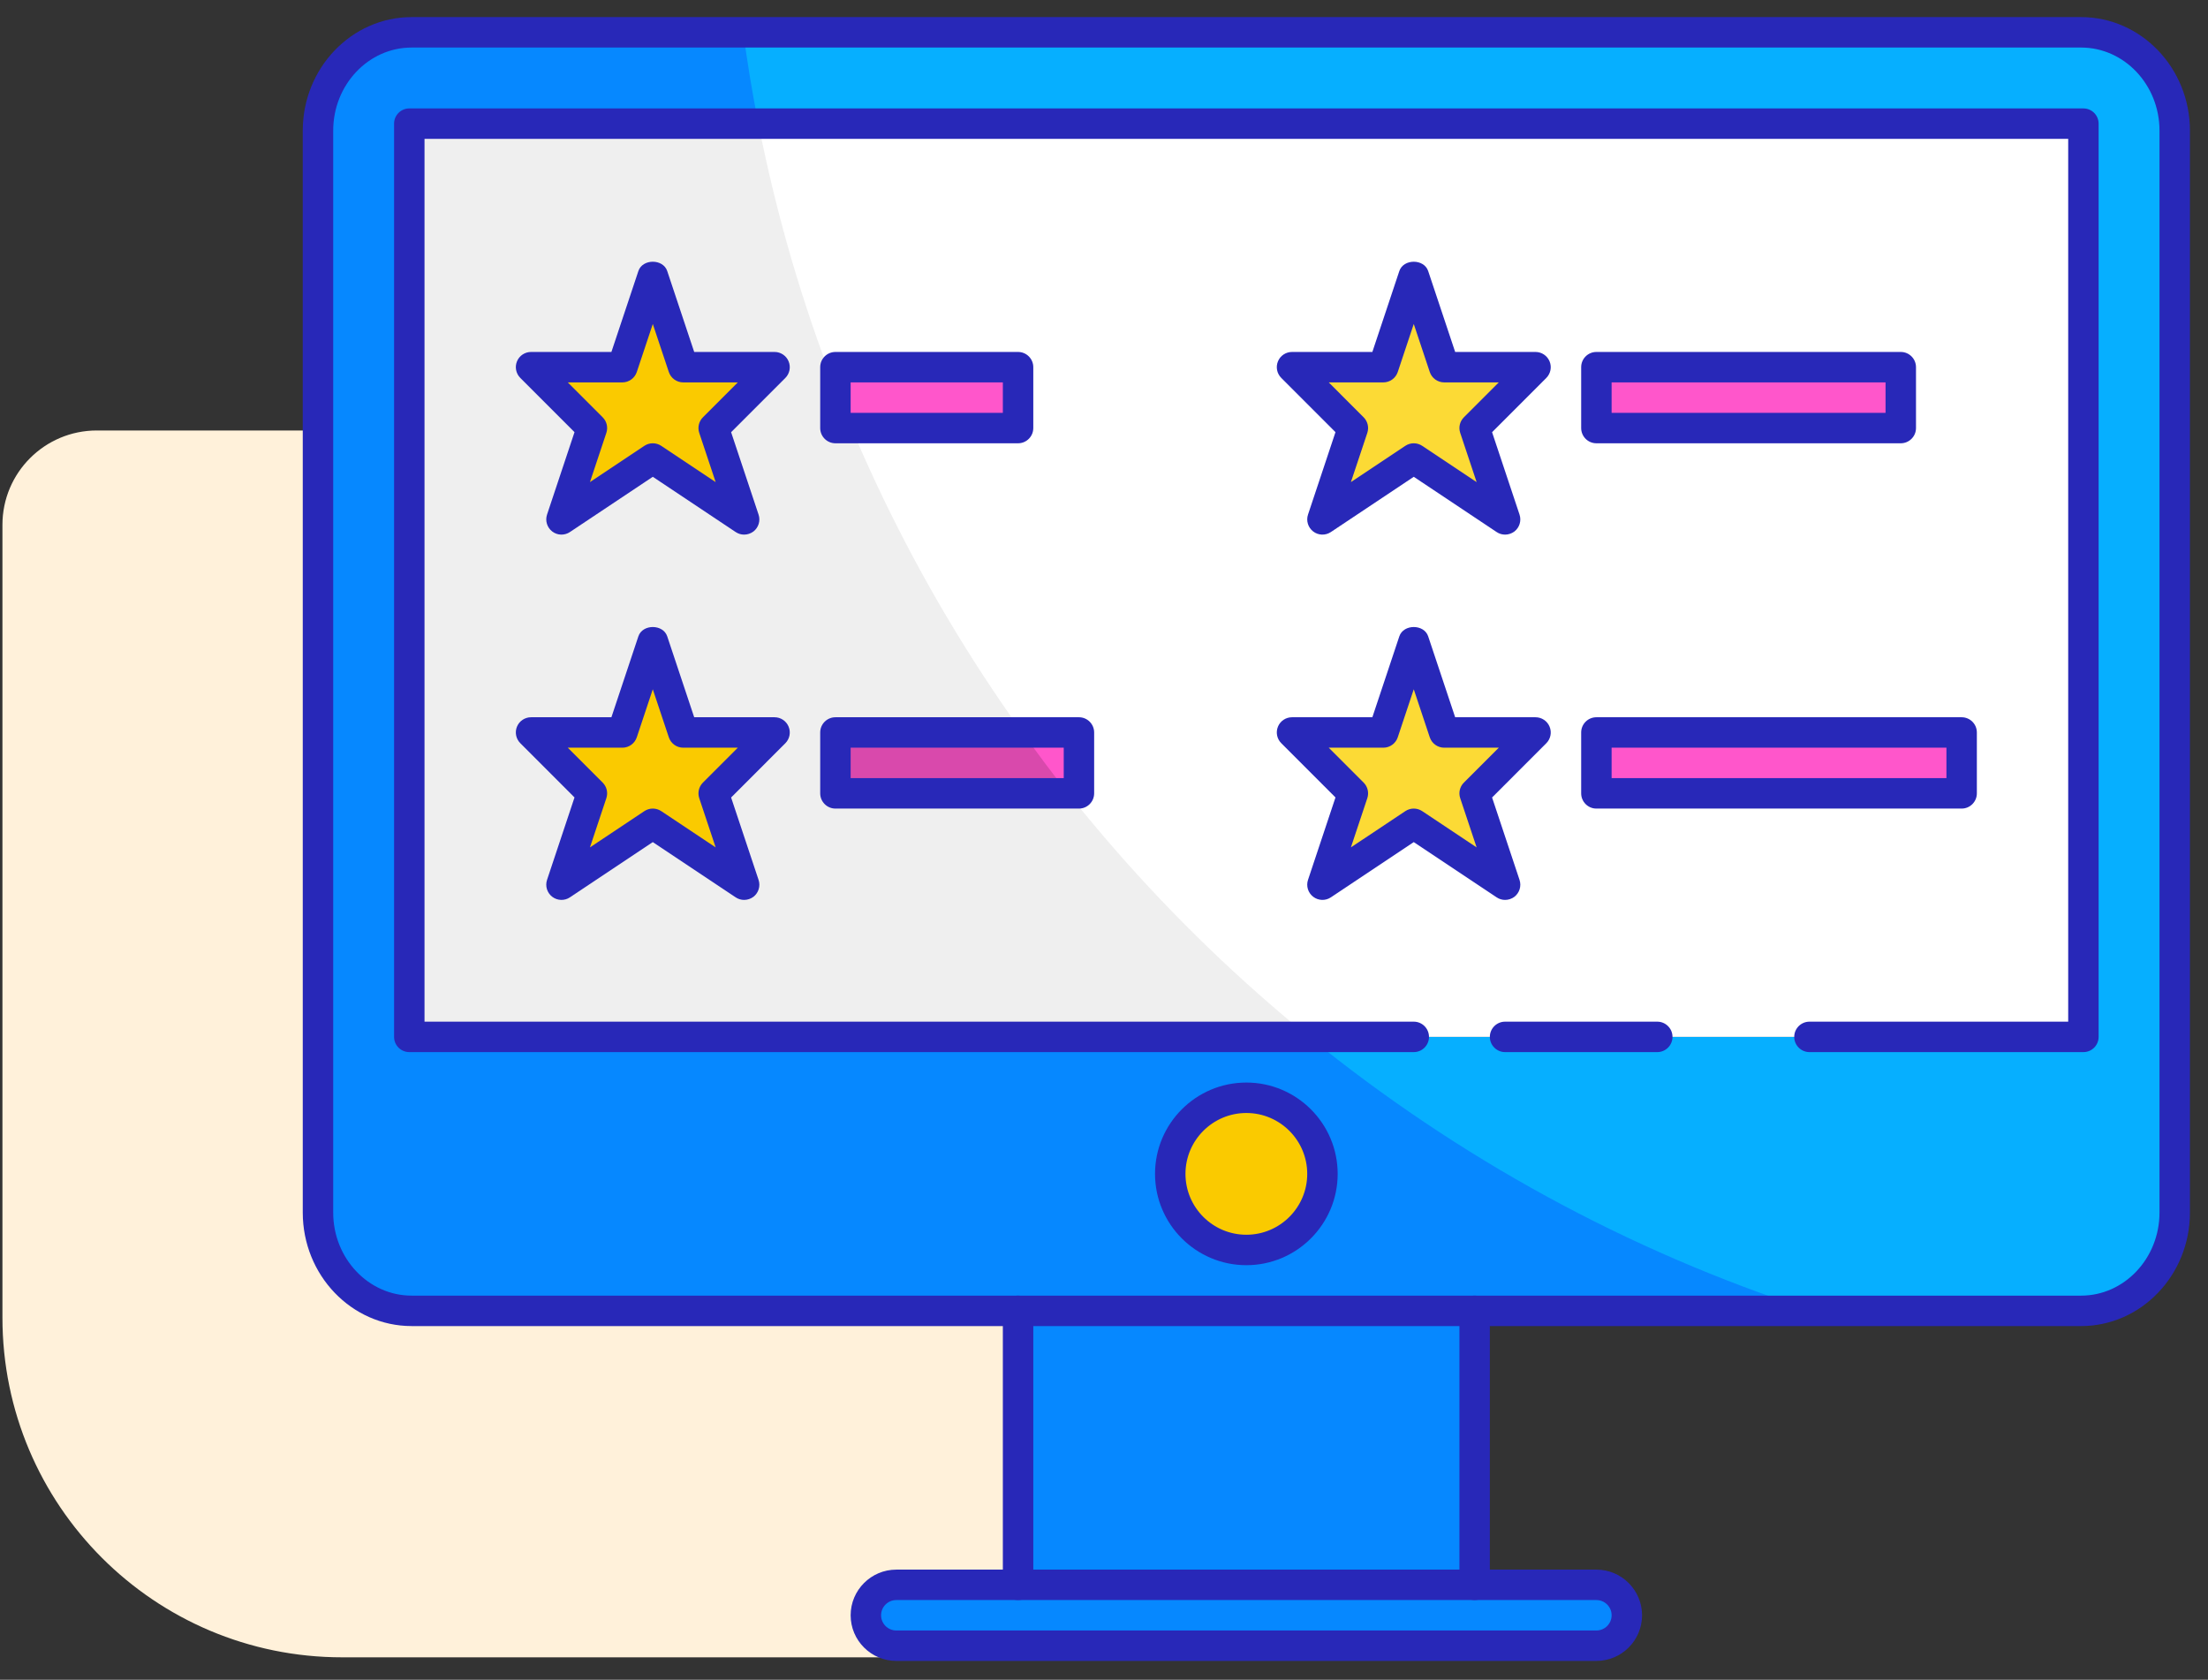
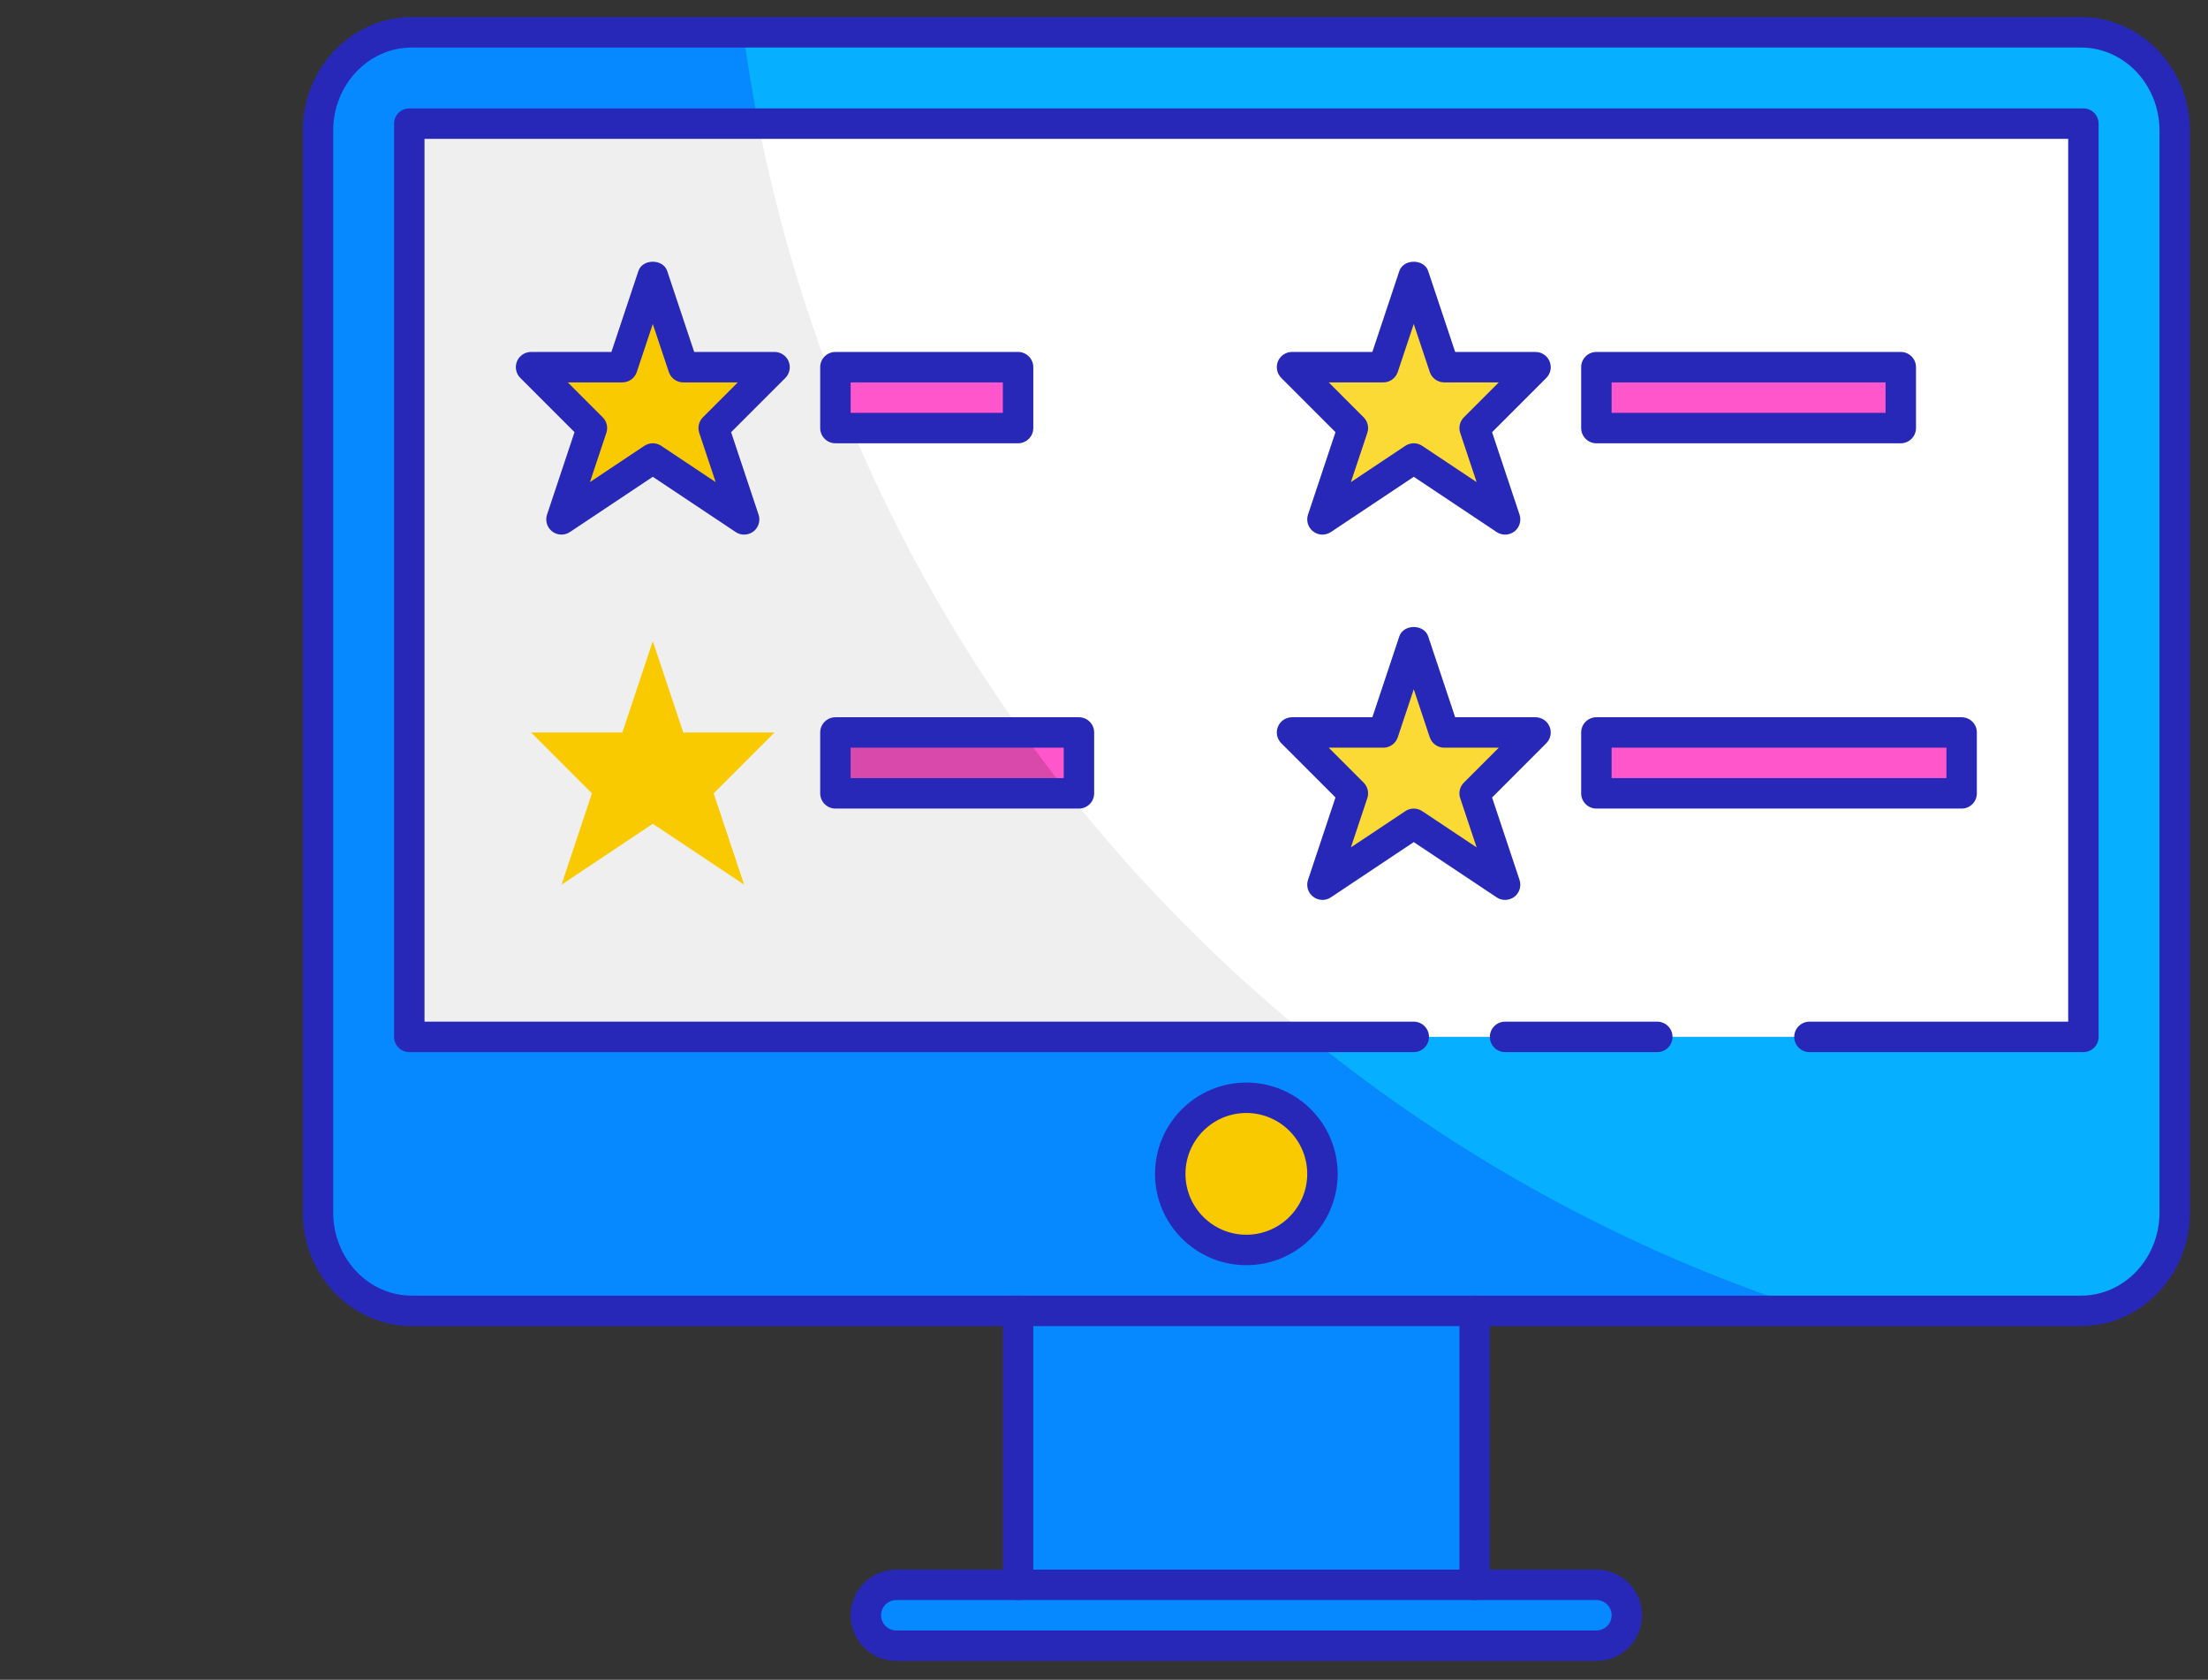
<svg xmlns="http://www.w3.org/2000/svg" width="117" height="89" viewBox="0 0 117 89" fill="none">
  <rect x="0" y="0" width="117" height="89" fill="#333333" stroke="none" />
-   <path d="M0.129 69.812C0.129 79.754 8.188 87.812 18.129 87.812L64.052 87.812C66.813 87.812 69.052 85.574 69.052 82.812L69.052 32.809C69.052 27.286 64.575 22.809 59.052 22.809L5.129 22.809C2.368 22.809 0.129 25.048 0.129 27.809L0.129 69.812Z" fill="#FFF1DA" />
  <path d="M110.269 1.713H21.817C19.075 1.713 16.85 4.052 16.85 6.923V64.245C16.85 67.116 19.075 69.455 21.817 69.455H53.946V83.971H47.495C46.608 83.971 45.882 84.697 45.882 85.584C45.882 86.471 46.608 87.197 47.495 87.197H84.591C85.479 87.197 86.204 86.471 86.204 85.584C86.204 84.697 85.479 83.971 84.591 83.971H78.14V69.455H110.269C113.011 69.455 115.237 67.116 115.237 64.245V6.923C115.237 4.052 113.011 1.713 110.269 1.713ZM110.398 54.939H21.688V6.552H110.398V54.939Z" fill="#06AFFF" />
  <path d="M21.688 6.551H110.398V54.938H21.688V6.551Z" fill="white" />
  <path d="M84.592 83.971H78.14V69.455H96.043C86.221 66.277 77.204 61.31 69.366 54.939H21.688V6.552H40.188C39.866 4.955 39.608 3.342 39.382 1.713H21.817C19.075 1.713 16.85 4.052 16.85 6.923V64.245C16.85 67.116 19.075 69.455 21.817 69.455H53.946V83.971H47.495C46.608 83.971 45.882 84.697 45.882 85.584C45.882 86.471 46.608 87.197 47.495 87.197H84.592C85.479 87.197 86.204 86.471 86.204 85.584C86.204 84.697 85.479 83.971 84.592 83.971Z" fill="#0688FF" />
  <path d="M69.365 54.938H21.688V6.551H40.188C44.011 25.954 54.591 42.938 69.365 54.938Z" fill="#EFEFEF" />
  <path d="M66.043 66.229C68.27 66.229 70.075 64.424 70.075 62.197C70.075 59.97 68.27 58.165 66.043 58.165C63.816 58.165 62.011 59.97 62.011 62.197C62.011 64.424 63.816 66.229 66.043 66.229Z" fill="#FACA00" />
  <path d="M32.978 19.454L34.591 14.616L36.204 19.454H41.043L37.817 22.68L39.43 27.519L34.591 24.293L29.753 27.519L31.366 22.68L28.14 19.454H32.978Z" fill="#FACA00" />
  <path d="M44.269 19.455H53.946V22.68H44.269V19.455Z" fill="#FF56CB" />
  <path d="M44.269 38.81H57.172V42.035H44.269V38.81Z" fill="#FF56CB" />
  <path d="M45.123 22.68H44.269V20.567C44.543 21.277 44.833 21.987 45.123 22.68Z" fill="#D949AC" />
  <path d="M56.607 42.035H44.269V38.81H54.188C54.962 39.906 55.769 40.987 56.607 42.035Z" fill="#D949AC" />
  <path d="M73.301 19.454L74.914 14.616L76.527 19.454H81.366L78.14 22.68L79.753 27.519L74.914 24.293L70.075 27.519L71.688 22.68L68.462 19.454H73.301Z" fill="#FCDA35" />
  <path d="M73.301 38.809L74.914 33.971L76.527 38.809H81.366L78.14 42.035L79.753 46.874L74.914 43.648L70.075 46.874L71.688 42.035L68.462 38.809H73.301Z" fill="#FCDA35" />
  <path d="M84.591 19.455H100.72V22.68H84.591V19.455Z" fill="#FF56CB" />
  <path d="M84.591 38.81H103.946V42.035H84.591V38.81Z" fill="#FF56CB" />
  <path d="M32.978 38.809L34.591 33.971L36.204 38.809H41.043L37.817 42.035L39.43 46.874L34.591 43.648L29.753 46.874L31.366 42.035L28.14 38.809H32.978Z" fill="#FACA00" />
  <path d="M110.398 55.745H95.882C95.437 55.745 95.075 55.384 95.075 54.939C95.075 54.493 95.437 54.132 95.882 54.132H109.592V7.358H22.495V54.132H74.914C75.359 54.132 75.721 54.493 75.721 54.939C75.721 55.384 75.359 55.745 74.914 55.745H21.688C21.243 55.745 20.882 55.384 20.882 54.939V6.552C20.882 6.106 21.243 5.745 21.688 5.745H110.398C110.843 5.745 111.204 6.106 111.204 6.552V54.939C111.204 55.384 110.843 55.745 110.398 55.745Z" fill="#2828B8" />
  <path d="M53.946 84.777C53.501 84.777 53.14 84.416 53.14 83.971V69.454C53.14 69.009 53.501 68.648 53.946 68.648C54.391 68.648 54.753 69.009 54.753 69.454V83.971C54.753 84.416 54.391 84.777 53.946 84.777Z" fill="#2828B8" />
  <path d="M78.14 84.777C77.695 84.777 77.334 84.416 77.334 83.971V69.454C77.334 69.009 77.695 68.648 78.14 68.648C78.585 68.648 78.946 69.009 78.946 69.454V83.971C78.946 84.416 78.585 84.777 78.14 84.777Z" fill="#2828B8" />
  <path d="M84.591 88.003H47.495C46.161 88.003 45.075 86.918 45.075 85.584C45.075 84.25 46.161 83.165 47.495 83.165H84.591C85.925 83.165 87.011 84.25 87.011 85.584C87.011 86.918 85.925 88.003 84.591 88.003ZM47.495 84.778C47.049 84.778 46.688 85.139 46.688 85.584C46.688 86.029 47.049 86.39 47.495 86.39H84.591C85.037 86.39 85.398 86.029 85.398 85.584C85.398 85.139 85.037 84.778 84.591 84.778H47.495Z" fill="#2828B8" />
  <path d="M66.043 67.035C63.375 67.035 61.204 64.864 61.204 62.197C61.204 59.529 63.375 57.358 66.043 57.358C68.711 57.358 70.882 59.529 70.882 62.197C70.882 64.864 68.711 67.035 66.043 67.035ZM66.043 58.971C64.264 58.971 62.817 60.418 62.817 62.197C62.817 63.976 64.264 65.422 66.043 65.422C67.822 65.422 69.269 63.976 69.269 62.197C69.269 60.418 67.822 58.971 66.043 58.971Z" fill="#2828B8" />
  <path d="M110.274 70.261H21.812C18.63 70.261 16.043 67.563 16.043 64.245V6.922C16.043 3.605 18.63 0.906 21.812 0.906H110.275C113.456 0.906 116.043 3.605 116.043 6.922V64.245C116.043 67.563 113.456 70.261 110.274 70.261ZM21.812 2.519C19.52 2.519 17.656 4.495 17.656 6.922V64.245C17.656 66.672 19.52 68.648 21.812 68.648H110.275C112.566 68.648 114.43 66.672 114.43 64.245V6.922C114.43 4.495 112.566 2.519 110.274 2.519H21.812Z" fill="#2828B8" />
  <path d="M39.43 28.326C39.273 28.326 39.119 28.281 38.983 28.19L34.591 25.263L30.199 28.19C29.914 28.381 29.536 28.371 29.262 28.16C28.989 27.95 28.878 27.59 28.988 27.263L30.443 22.897L27.57 20.023C27.34 19.792 27.27 19.445 27.396 19.143C27.519 18.845 27.814 18.648 28.14 18.648H32.398L33.827 14.361C34.046 13.703 35.136 13.703 35.356 14.361L36.785 18.648H41.043C41.369 18.648 41.664 18.845 41.788 19.147C41.914 19.448 41.844 19.795 41.614 20.026L38.741 22.9L40.196 27.266C40.306 27.593 40.194 27.953 39.922 28.163C39.775 28.271 39.602 28.326 39.43 28.326ZM34.591 23.487C34.748 23.487 34.902 23.532 35.038 23.622L37.922 25.544L37.052 22.935C36.956 22.645 37.032 22.326 37.248 22.11L39.096 20.261H36.204C35.857 20.261 35.549 20.039 35.44 19.71L34.591 17.166L33.743 19.71C33.633 20.039 33.325 20.261 32.978 20.261H30.086L31.935 22.11C32.151 22.326 32.227 22.645 32.13 22.935L31.261 25.544L34.144 23.622C34.28 23.532 34.435 23.487 34.591 23.487Z" fill="#2828B8" />
  <path d="M53.946 23.487H44.269C43.824 23.487 43.462 23.125 43.462 22.68V19.454C43.462 19.009 43.824 18.648 44.269 18.648H53.946C54.391 18.648 54.753 19.009 54.753 19.454V22.68C54.753 23.125 54.391 23.487 53.946 23.487ZM45.075 21.874H53.14V20.261H45.075V21.874Z" fill="#2828B8" />
  <path d="M57.172 42.842H44.269C43.824 42.842 43.462 42.48 43.462 42.035V38.809C43.462 38.364 43.824 38.003 44.269 38.003H57.172C57.617 38.003 57.978 38.364 57.978 38.809V42.035C57.978 42.48 57.617 42.842 57.172 42.842ZM45.075 41.229H56.366V39.616H45.075V41.229Z" fill="#2828B8" />
  <path d="M79.753 28.326C79.596 28.326 79.441 28.281 79.306 28.19L74.914 25.263L70.522 28.19C70.237 28.381 69.859 28.371 69.585 28.16C69.312 27.95 69.201 27.59 69.311 27.263L70.766 22.897L67.893 20.023C67.662 19.792 67.593 19.445 67.719 19.143C67.841 18.845 68.136 18.648 68.462 18.648H72.72L74.149 14.361C74.369 13.703 75.459 13.703 75.678 14.361L77.108 18.648H81.365C81.691 18.648 81.987 18.845 82.111 19.147C82.237 19.448 82.167 19.795 81.936 20.026L79.064 22.9L80.519 27.266C80.628 27.593 80.517 27.953 80.245 28.163C80.098 28.271 79.925 28.326 79.753 28.326ZM74.914 23.487C75.07 23.487 75.225 23.532 75.361 23.622L78.245 25.544L77.375 22.935C77.278 22.645 77.354 22.326 77.57 22.11L79.419 20.261H76.527C76.18 20.261 75.872 20.039 75.762 19.71L74.914 17.166L74.066 19.71C73.956 20.039 73.648 20.261 73.301 20.261H70.409L72.257 22.11C72.474 22.326 72.549 22.645 72.453 22.935L71.583 25.544L74.467 23.622C74.603 23.532 74.757 23.487 74.914 23.487Z" fill="#2828B8" />
  <path d="M79.753 47.681C79.596 47.681 79.441 47.636 79.306 47.545L74.914 44.618L70.522 47.545C70.237 47.737 69.859 47.724 69.585 47.515C69.312 47.305 69.201 46.945 69.311 46.618L70.766 42.252L67.893 39.377C67.662 39.147 67.593 38.8 67.719 38.498C67.841 38.2 68.136 38.003 68.462 38.003H72.72L74.149 33.716C74.369 33.058 75.459 33.058 75.678 33.716L77.108 38.003H81.365C81.691 38.003 81.987 38.2 82.111 38.502C82.237 38.803 82.167 39.15 81.936 39.381L79.064 42.255L80.519 46.621C80.628 46.949 80.517 47.308 80.245 47.518C80.098 47.626 79.925 47.681 79.753 47.681ZM74.914 42.842C75.07 42.842 75.225 42.887 75.361 42.977L78.245 44.898L77.375 42.29C77.278 42 77.354 41.681 77.57 41.465L79.419 39.616H76.527C76.18 39.616 75.872 39.394 75.762 39.065L74.914 36.521L74.066 39.065C73.956 39.394 73.648 39.616 73.301 39.616H70.409L72.257 41.465C72.474 41.681 72.549 42 72.453 42.29L71.583 44.898L74.467 42.977C74.603 42.887 74.757 42.842 74.914 42.842Z" fill="#2828B8" />
  <path d="M100.72 23.487H84.591C84.146 23.487 83.785 23.125 83.785 22.68V19.454C83.785 19.009 84.146 18.648 84.591 18.648H100.72C101.165 18.648 101.527 19.009 101.527 19.454V22.68C101.527 23.125 101.165 23.487 100.72 23.487ZM85.398 21.874H99.914V20.261H85.398V21.874Z" fill="#2828B8" />
  <path d="M103.946 42.842H84.591C84.146 42.842 83.785 42.48 83.785 42.035V38.809C83.785 38.364 84.146 38.003 84.591 38.003H103.946C104.391 38.003 104.752 38.364 104.752 38.809V42.035C104.752 42.48 104.391 42.842 103.946 42.842ZM85.398 41.229H103.14V39.616H85.398V41.229Z" fill="#2828B8" />
-   <path d="M39.43 47.681C39.273 47.681 39.119 47.636 38.983 47.545L34.591 44.618L30.199 47.545C29.914 47.737 29.536 47.724 29.262 47.515C28.989 47.305 28.878 46.945 28.988 46.618L30.443 42.252L27.57 39.377C27.34 39.147 27.27 38.8 27.396 38.498C27.519 38.2 27.814 38.003 28.14 38.003H32.398L33.827 33.716C34.046 33.058 35.136 33.058 35.356 33.716L36.785 38.003H41.043C41.369 38.003 41.664 38.2 41.788 38.502C41.914 38.803 41.844 39.15 41.614 39.381L38.741 42.255L40.196 46.621C40.306 46.949 40.194 47.308 39.922 47.518C39.775 47.626 39.602 47.681 39.43 47.681ZM34.591 42.842C34.748 42.842 34.902 42.887 35.038 42.977L37.922 44.898L37.052 42.29C36.956 42 37.032 41.681 37.248 41.465L39.096 39.616H36.204C35.857 39.616 35.549 39.394 35.44 39.065L34.591 36.521L33.743 39.065C33.633 39.394 33.325 39.616 32.978 39.616H30.086L31.935 41.465C32.151 41.681 32.227 42 32.13 42.29L31.261 44.898L34.144 42.977C34.28 42.887 34.435 42.842 34.591 42.842Z" fill="#2828B8" />
  <path d="M87.817 55.745H79.753C79.308 55.745 78.946 55.383 78.946 54.938C78.946 54.493 79.308 54.132 79.753 54.132H87.817C88.262 54.132 88.624 54.493 88.624 54.938C88.624 55.383 88.262 55.745 87.817 55.745Z" fill="#2828B8" />
</svg>